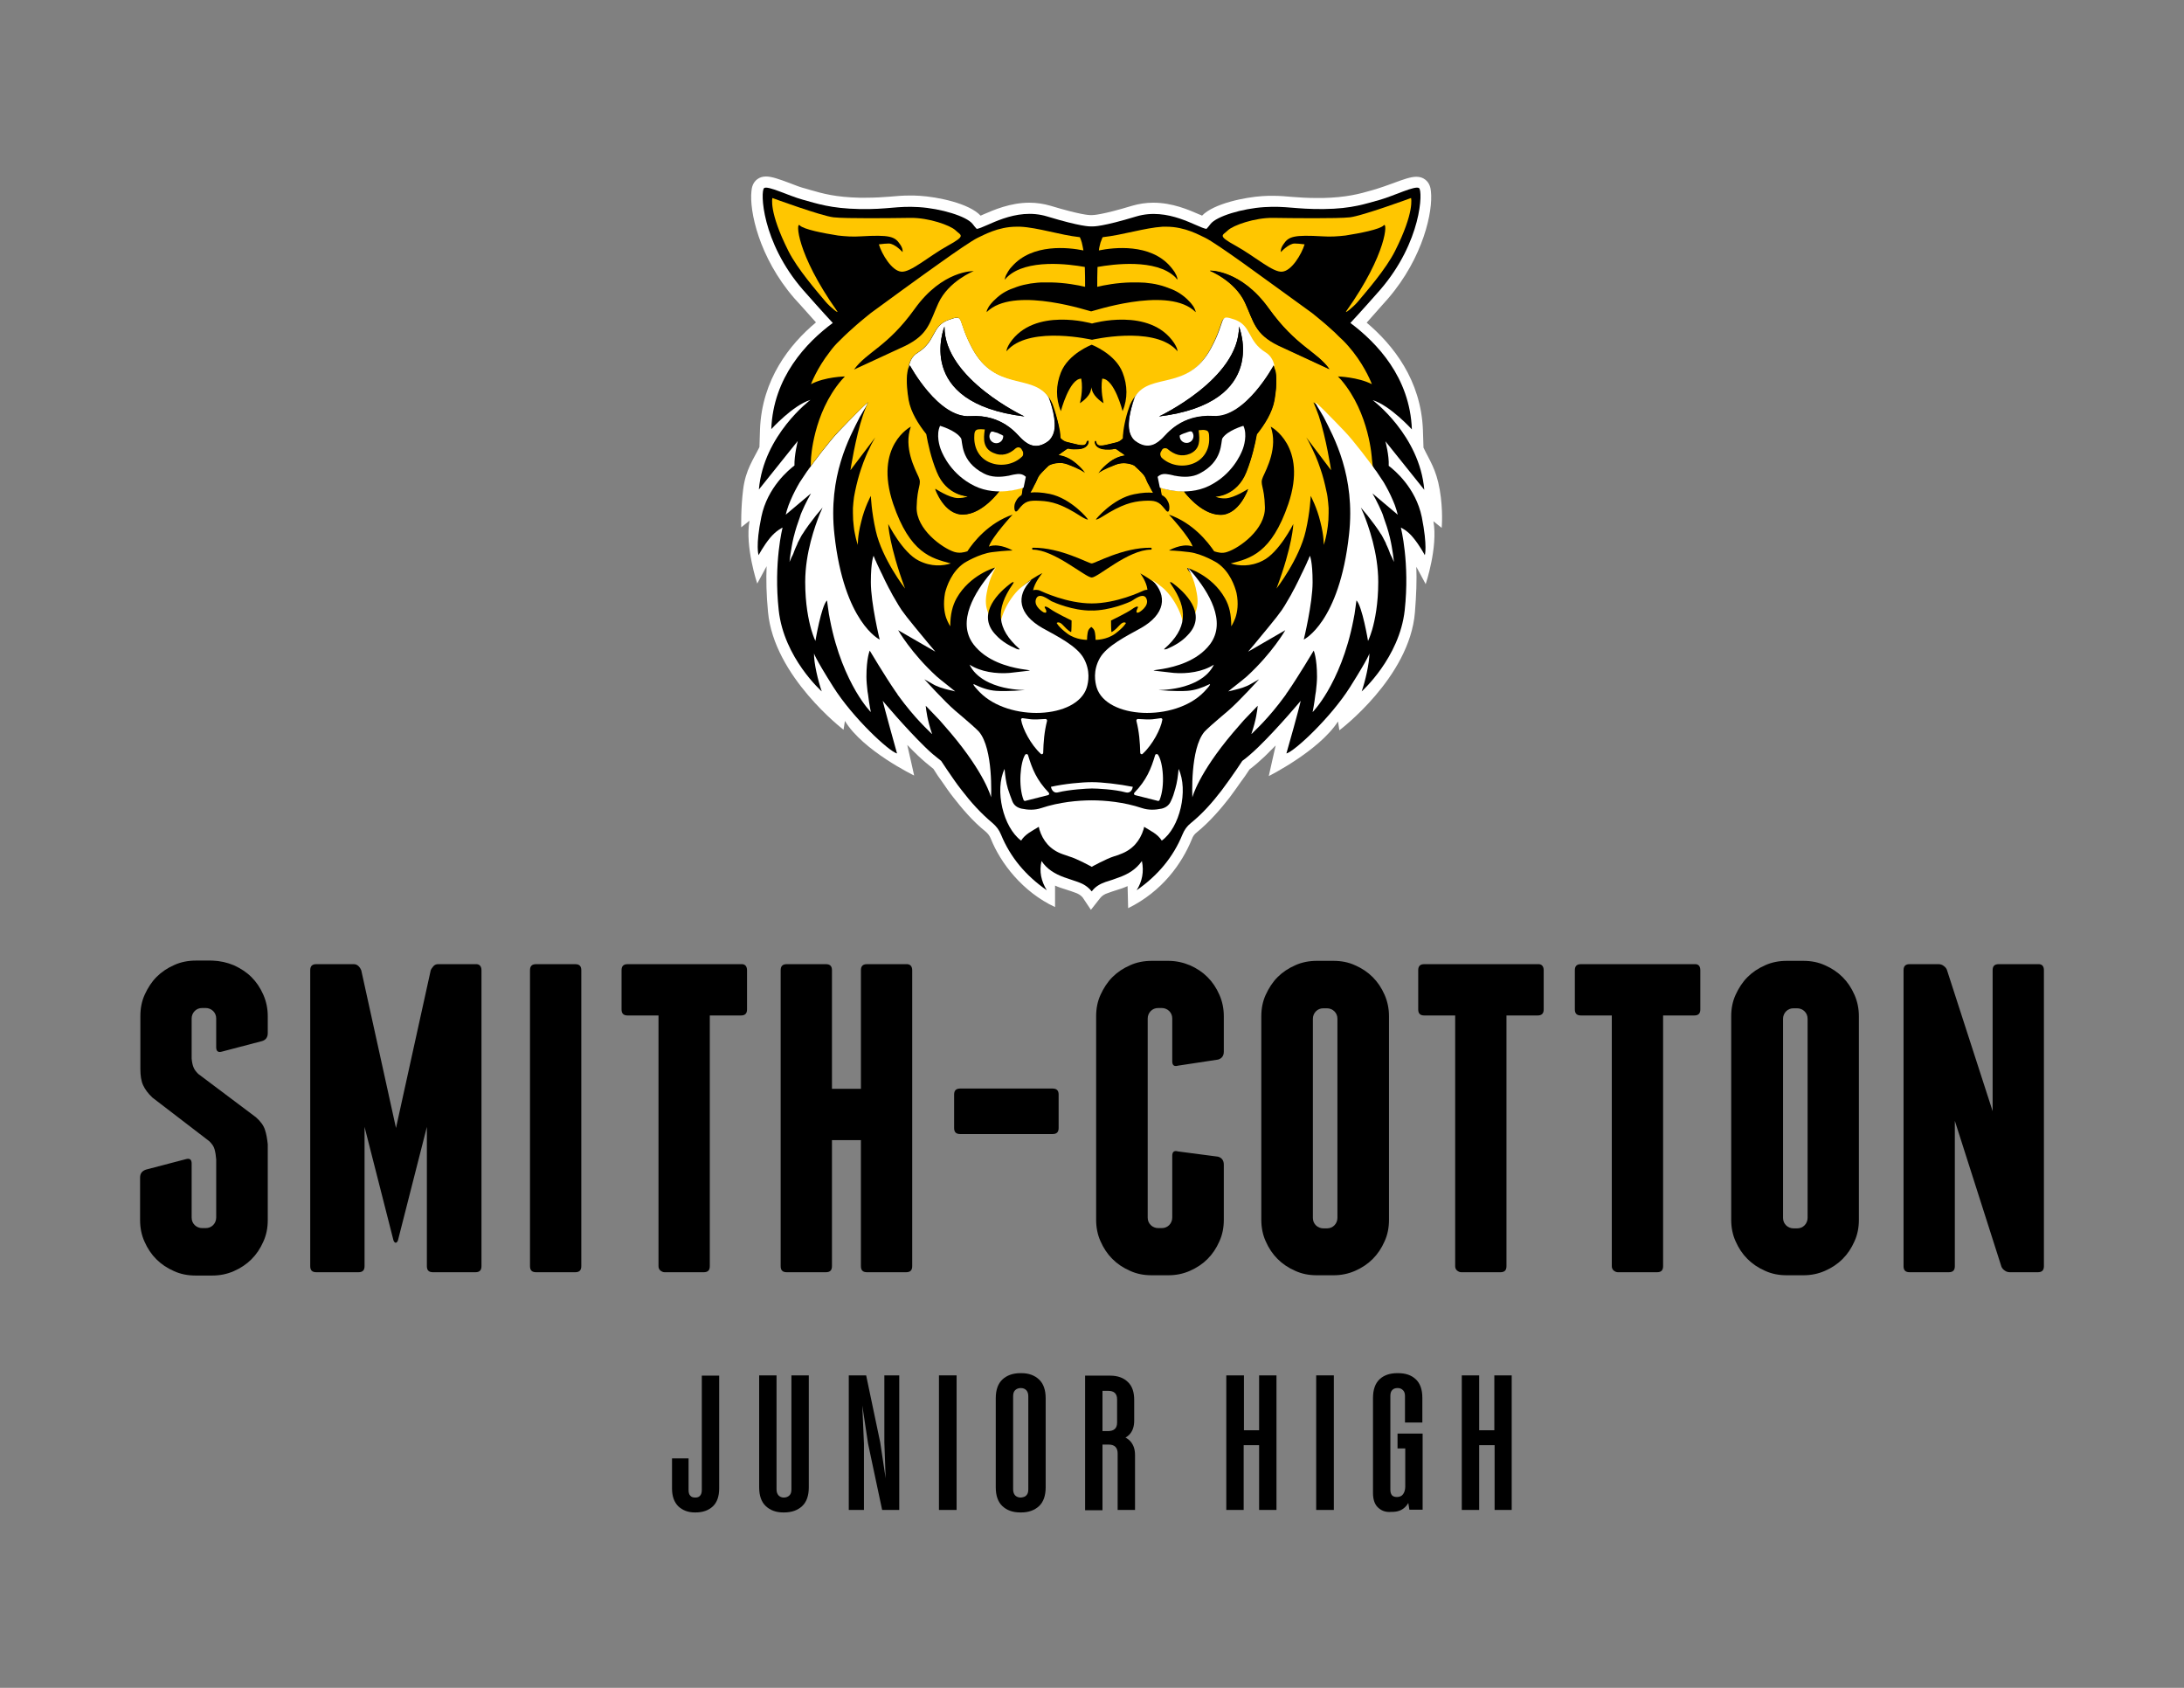
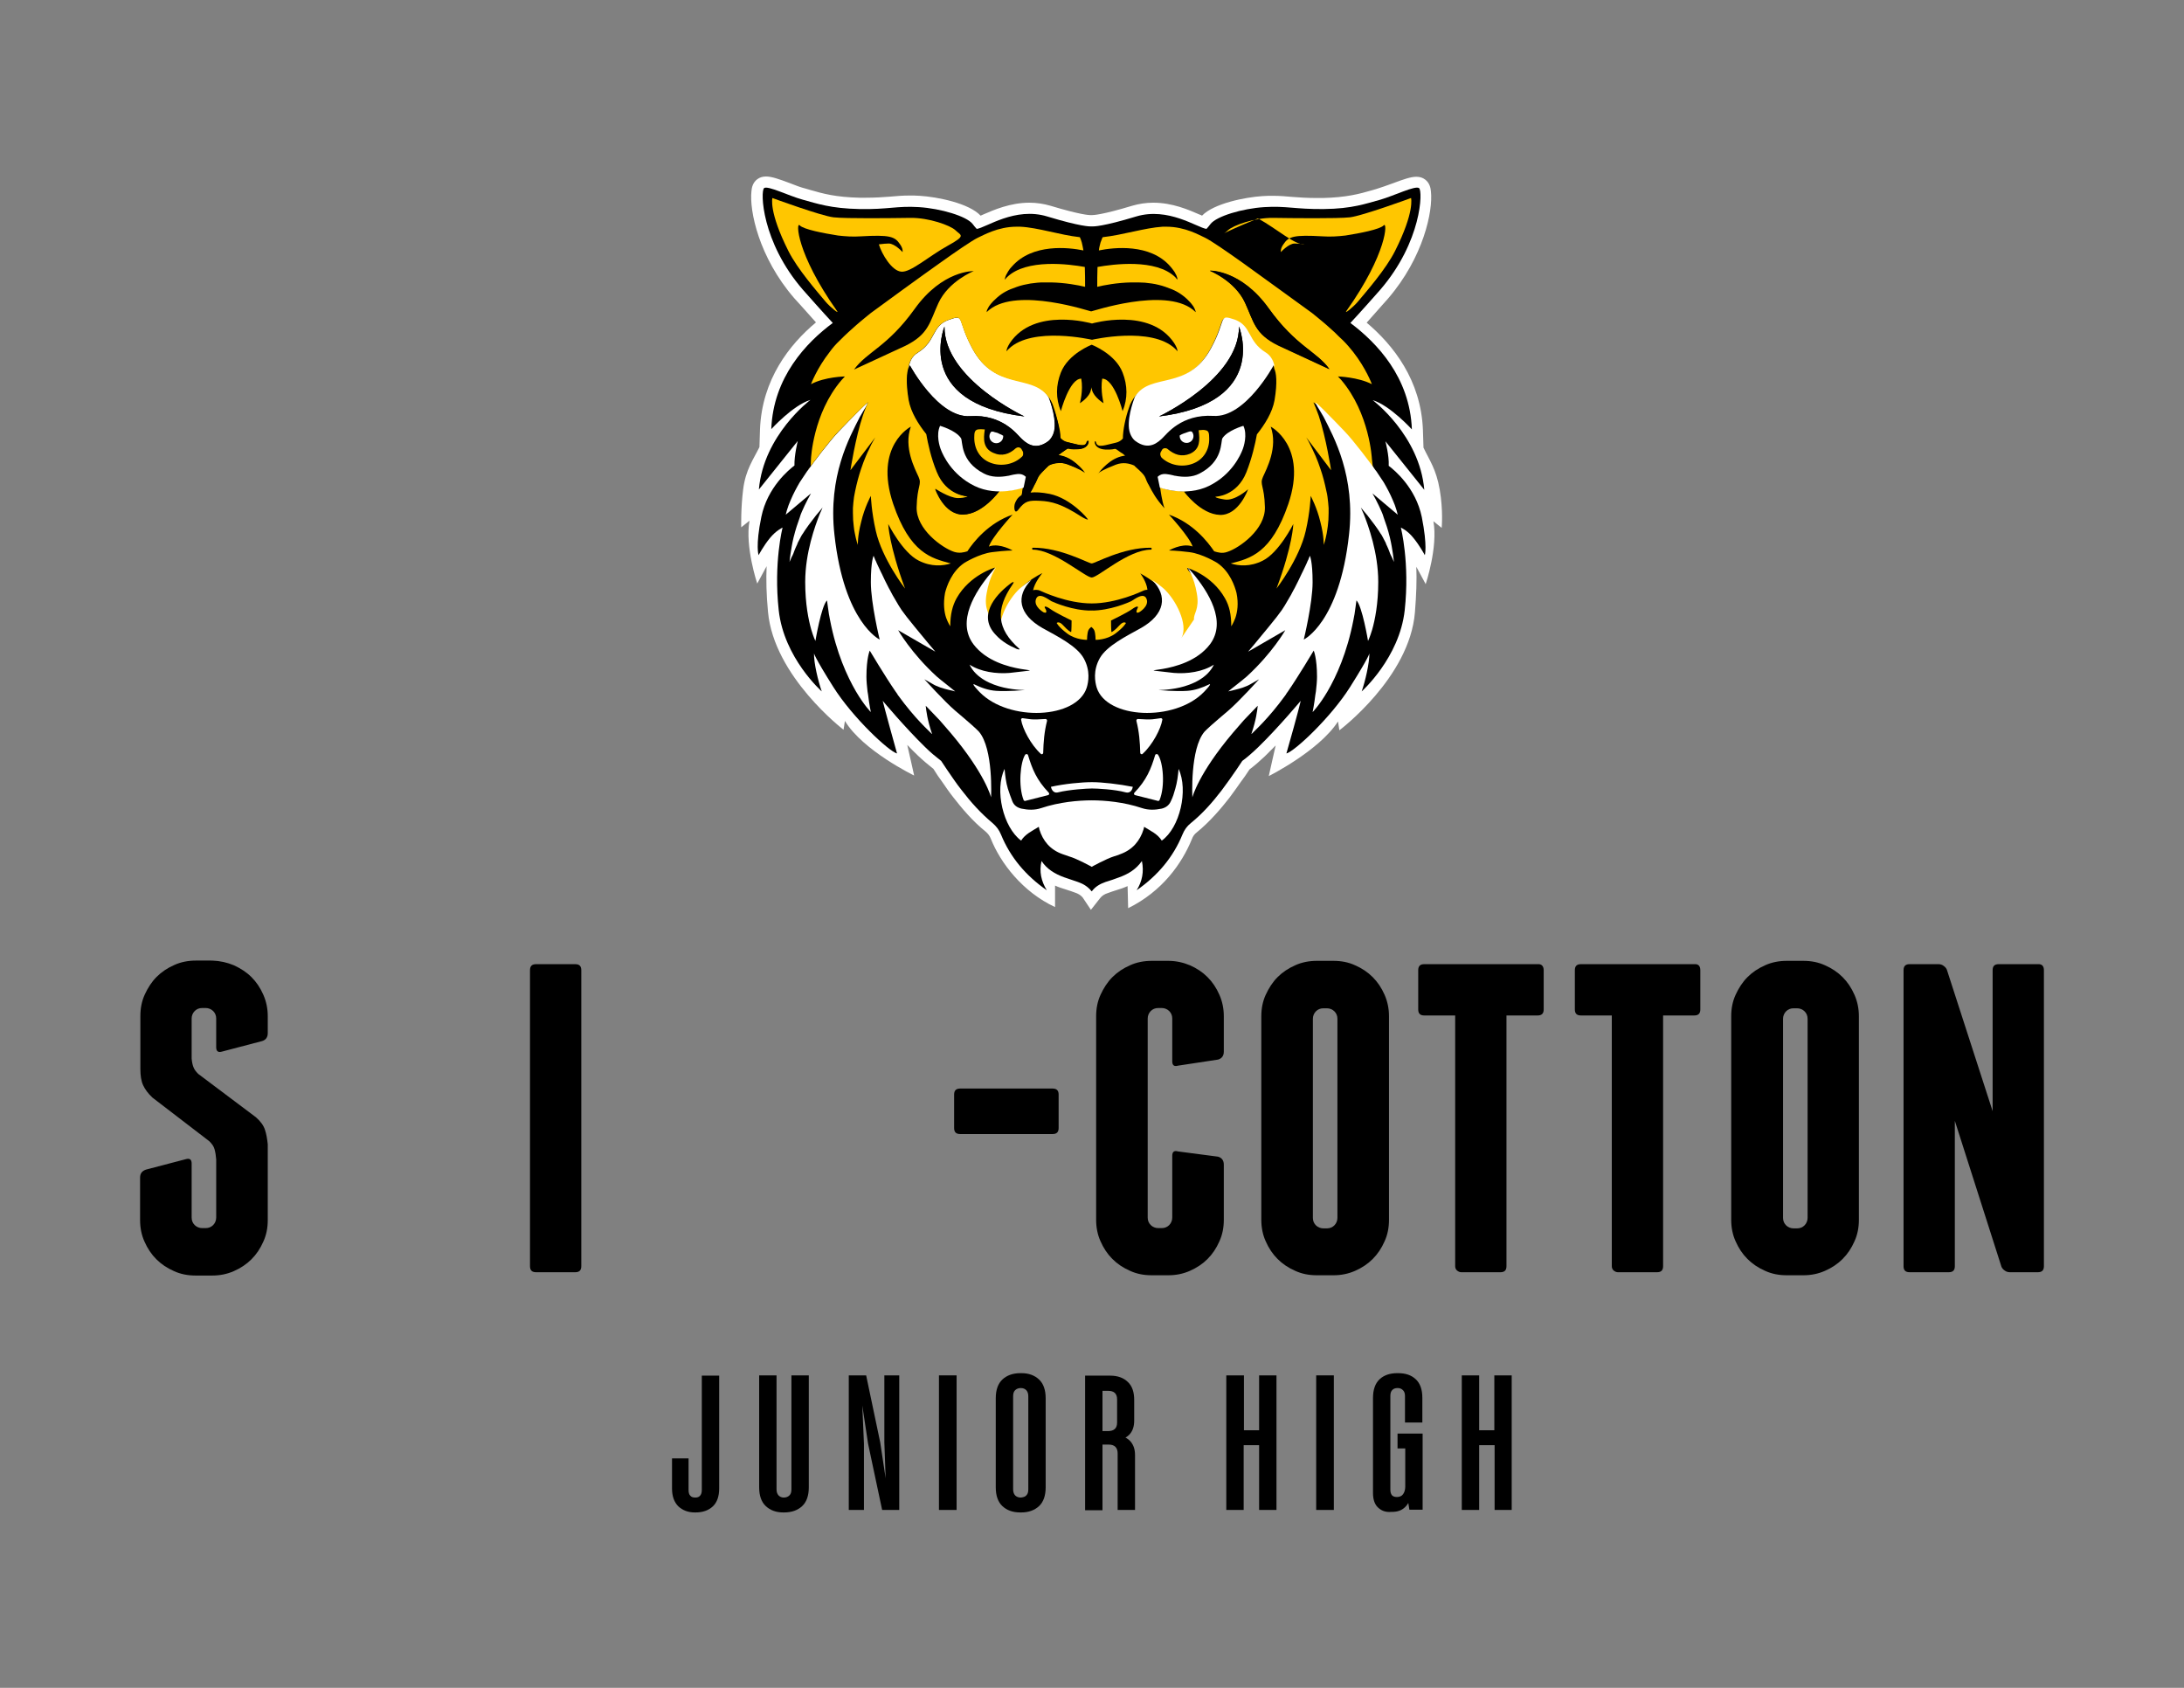
<svg xmlns="http://www.w3.org/2000/svg" version="1.1" id="Layer_1" x="0px" y="0px" viewBox="0 0 792 612" style="enable-background:new 0 0 792 612;" xml:space="preserve">
  <rect x="0" y="0" width="792" height="612" fill="#808080" stroke="none" />
  <style type="text/css">
	.st0{fill:#FFFFFF;}
	.st1{fill:#FFC600;}
</style>
  <g>
    <g>
      <path class="st0" d="M392.6,325.4c-0.7-0.8-1.6-1.4-2.9-1.8l-1.4-0.5c-1.2-0.4-2.5-0.8-3.7-1.2c-0.7-0.2-1.3-0.5-2-0.8l0,7.8    c-11.8-5.5-19.8-16-23.3-24.8c-0.4-1-1-1.8-1.8-2.5c-5-4-8.9-8.8-11.8-12.5c-1.5-1.9-2.8-3.8-4.1-5.7c-0.5-0.7-1-1.4-1.5-2.1    l-1.6-2.5c-1.9-1.5-3.8-3.1-5.6-4.8c-1.3-1.2-2.6-2.6-3.9-3.9c0.2,0.7,2.5,11.1,2.5,11.1s-18.6-9-25.1-19.8l-0.5,3.2    c0,0-25.3-19.3-27.4-42.8c-0.6-6.2-0.7-11.8-0.5-16.5l-3.4,6.3c0,0-4.5-13.4-2.8-22.8l-3,2.4c0,0-0.2-6.7,0.7-13.8    c0.9-7.1,3.7-10.8,5.9-15.3l0.2-6.4c0.7-18.1,10.7-30.8,20.3-38.8c-3.3-3.7-7.4-8.3-7.9-8.8c-12.8-14.8-16.3-31.7-15.5-38.8    c0.1-1.3,0.5-3.1,2.1-4.3c0.9-0.7,2-1,3.2-1c2,0,4.6,0.9,8.6,2.4c2,0.8,4.1,1.6,5.8,2l1.7,0.5c4.5,1.3,9.1,2.6,17.9,2.8    c0.6,0,1.8,0,1.8,0c3.9,0,6.6-0.2,9.2-0.4c2.3-0.2,4.4-0.4,7-0.4c1.1,0,2.4,0,3.7,0.1c6.5,0.4,17.9,2.7,22.1,7.2    c0.3-0.1,0.6-0.3,0.9-0.4c3.9-1.7,9.9-4.3,16.8-4.3c2.6,0,5.2,0.4,7.6,1.1c10.9,3.3,14.1,3.4,14.5,3.4c0,0,0.6,0,0.6,0    c0.5,0,3.7-0.1,14.6-3.4c2.4-0.7,5-1.1,7.6-1.1c7,0,12.9,2.6,16.8,4.3c0.3,0.1,0.6,0.2,0.9,0.4c4.2-4.4,15.6-6.7,22-7.1    c1.4-0.1,2.6-0.1,3.7-0.1c2.6,0,4.7,0.2,7,0.4c2.6,0.2,5.3,0.4,9.2,0.4c0.6,0,1.2,0,1.8,0c8.7-0.2,13.4-1.5,17.9-2.8l1.7-0.5    c1.7-0.5,3.8-1.3,5.8-2c4-1.5,6.6-2.4,8.6-2.4c1.2,0,2.3,0.3,3.2,1c1.6,1.2,2,3,2.1,4.3c0.8,7.1-2.7,23.9-15.5,38.8    c-0.4,0.5-4.5,5-7.8,8.8c9.6,8.1,19.7,20.8,20.4,38.9l0.2,6.4c2.1,4.5,4.6,7.7,5.9,15.3s0.7,13.8,0.7,13.8l-3-2.4    c1.7,9.4-2.8,22.8-2.8,22.8l-3.4-6.3c0.2,4.7,0,10.3-0.5,16.5c-1.9,23.7-27.4,42.8-27.4,42.8l-0.5-3.2    c-6.9,10.7-25.1,19.8-25.1,19.8s2.3-10.4,2.5-11.1c-1.3,1.3-2.6,2.6-3.9,3.9c-1.8,1.7-3.6,3.3-5.6,4.8l-1.6,2.4    c-0.6,0.8-1.1,1.5-1.6,2.2c-1.3,1.9-2.7,3.8-4.1,5.7c-2.9,3.7-6.8,8.4-11.8,12.5c-0.9,0.7-1.4,1.4-1.8,2.5    c-3.6,8.8-10.7,18.9-23.1,25l-0.2-8c-0.6,0.3-1.3,0.5-2,0.8c-1.2,0.4-2.5,0.8-3.7,1.2l-1.4,0.5c-1.3,0.4-2.2,1-2.9,1.9l-3.3,4.2    L392.6,325.4z" />
      <g>
        <g>
          <path d="M515.6,187.5c-2.2-10.7-10-17.1-12-18.6c0.2-3.7-1.2-8.9-1.2-8.9l14.1,17.6c-1.7-19.8-18.7-32.5-18.7-32.5      c6.3,1.9,14.2,10.6,14.2,10.6c-0.7-18.9-12.7-31.4-22.3-38.6c3.2-3.4,10.2-11.3,10.8-12c15.1-17.5,15.5-35.9,14.1-36.9      c-1.4-1-8.9,2.7-14,4.2c-5.2,1.4-10.2,3.3-20.6,3.4s-13.5-1.2-21.5-0.7c-8,0.5-17.3,3.3-19.5,6.1c-0.6,0.8-1.1,1.4-1.5,1.8      c-3.4-0.5-13.9-8-25.5-4.5c-12.2,3.7-15.4,3.6-15.8,3.6c0,0-0.1,0-0.2,0v0c0,0,0,0-0.1,0c0,0,0,0-0.1,0v0c-0.1,0-0.2,0-0.2,0      c-0.4,0-3.6,0.1-15.8-3.6c-11.7-3.6-22.3,4.1-25.6,4.5c-0.4-0.4-0.9-1-1.5-1.8c-2.2-2.8-11.5-5.6-19.5-6.1      c-8-0.5-11.1,0.9-21.5,0.7s-15.5-2-20.6-3.4s-12.7-5.2-14-4.2c-1.4,1-1,19.5,14.1,36.9c0.6,0.7,7.7,8.7,10.8,12      c-9.6,7.1-21.6,19.7-22.3,38.5c0,0,7.9-8.7,14.2-10.6c0,0-17,12.7-18.7,32.5l14.1-17.6c0,0-1.3,5.2-1.2,8.9      c-2,1.5-9.8,7.9-12,18.6c-2.2,10.6-1,13.9-1,13.9s1.8-3.4,4.1-6.2c2.3-2.8,4.6-3.8,4.6-3.8s-3.3,12.7-1.4,30      c1.9,17.3,15.6,29.4,15.6,29.4c-1.3-3.7-2.9-10.3-2.8-13.8c0,0,0,1.1,7,12.2c7,11.1,20.2,23.4,23.1,24.1      c-4.3-15.4-5.2-19.1-5.2-19.1s8,9.6,15.4,16.8c2,2,4,3.6,5.8,5l2,3c1.8,2.6,3.5,5.2,5.5,7.7c3.3,4.3,6.9,8.3,11.1,11.8      c1.4,1.2,2.4,2.5,3.1,4.2c3.4,8.3,9,14.9,16.6,20.2c-2-3.3-2.8-6.7-1.9-10.6c2,3,4.9,4.7,8.2,5.9c1.7,0.6,3.3,1.1,5,1.7      c2,0.7,3.6,1.7,4.9,3.3l0.1,0.1l0.1-0.1c1.2-1.6,2.9-2.6,4.9-3.3c1.7-0.5,3.4-1.1,5-1.7c3.3-1.2,6.1-2.9,8.2-5.9      c0.8,3.9,0.1,7.4-1.9,10.6c7.6-5.3,13.2-11.9,16.6-20.2c0.7-1.7,1.6-3,3.1-4.2c4.3-3.5,7.8-7.5,11.1-11.8      c1.9-2.5,3.7-5.1,5.5-7.7l2-3c1.8-1.3,3.7-3,5.8-5c7.4-7.2,15.4-16.8,15.4-16.8s-0.8,3.7-5.2,19.1c2.9-0.7,16.1-13,23.1-24.1      c7-11.1,7-12.2,7-12.2c0,3.6-1.5,10.1-2.8,13.8c0,0,13.7-12.2,15.6-29.4c1.9-17.3-1.4-30-1.4-30s2.4,1,4.6,3.8      c2.3,2.8,4.1,6.2,4.1,6.2S517.7,198.1,515.6,187.5z" />
          <path class="st0" d="M355,265.3c-0.8-0.9-4.1-3.8-5.3-4.8c-2.8-2.4-3.9-3.2-6.7-6c-1.4-1.4-2.6-2.7-3.7-3.8      c-2.4-2.6-4.1-4.4-4.1-4.4s0,0,3,1.7c1.6,1,4,1.7,5.7,2.1l2.5,0.6c-0.9-0.8-5-3.9-6.7-5.4c-9.3-8.5-14-16.8-14-16.8l13.5,7.8      c0,0-3.6-4.2-7.4-8.9c-1-1.2-1.9-2.4-2.9-3.6c-0.3-0.4-0.6-0.8-0.9-1.2c-1.4-1.7-2.8-4.2-4.3-6.8c-0.3-0.6-0.6-1.2-0.9-1.7      c-0.2-0.3-0.3-0.6-0.5-0.9c-0.9-1.8-1.8-3.5-2.5-5.1c-0.1-0.3-0.3-0.5-0.4-0.8c-0.4-0.8-0.7-1.5-1-2.1c-0.3-0.7-0.6-1.2-0.8-1.8      c-0.2-0.3-0.3-0.6-0.4-0.9c-0.3-0.6-0.4-1-0.4-1s-1,1.9-1,9.6s3.2,20.8,3.2,20.8s-12.9-6.1-16.4-38c-2.4-21.3,5.5-35.4,9.2-42.7      c1-1.7,1.8-3.1,2.4-4c0,0,0,0,0-0.1c0.2-0.3,0.3-0.6,0.5-0.9c1-1.7-6.4,5.9-10.4,10.1c-3.5,3.6-9.6,11.8-11.1,13.9c0,0,0,0,0,0      c-0.1,0.1-0.1,0.2-0.2,0.3c-0.1,0.1-0.2,0.2-0.2,0.2l-2.8,4.2c-1.1,1.9-2.3,4.1-3.3,6.5c-0.2,0.6-0.5,1.1-0.7,1.7      c-0.2,0.6-0.4,1.1-0.5,1.5c-0.1,0.4-0.3,0.8-0.3,1c-0.1,0.4-0.2,0.7-0.2,0.8c0,0.1,0,0.2,0,0.2c0,0.1,0.2-0.2,0.2-0.2l8.9-7.5      c-0.4,0.7-0.8,1.4-1.2,2.2c-0.4,0.7-0.7,1.5-1.1,2.2c-0.3,0.7-0.7,1.5-1,2.2c-0.3,0.7-0.6,1.4-0.8,2.2c-0.4,1.1-0.7,2.1-1.1,3.2      c-0.2,0.7-0.4,1.4-0.6,2c-0.2,0.7-0.3,1.3-0.5,1.9c-0.1,0.6-0.3,1.2-0.4,1.8c-0.1,0.6-0.2,1.1-0.3,1.6c-0.6,3.4-0.8,5.6-0.8,5.6      s0,0,0,0c0,0,0,0,0,0c0-0.1,0.1-0.2,0.3-0.7c0.1-0.2,0.2-0.4,0.3-0.7c0.1-0.3,0.3-0.6,0.5-1c0.2-0.4,0.4-0.9,0.6-1.5      c0.2-0.6,0.5-1.2,0.8-1.9c0.2-0.4,0.4-0.8,0.5-1.2c0.4-0.8,0.8-1.5,1.2-2.3c0.2-0.4,0.4-0.7,0.7-1.1c0.4-0.7,0.9-1.4,1.4-2.1      c0.5-0.7,0.9-1.3,1.4-1.9c0.7-0.9,1.3-1.7,1.9-2.5c1-1.2,1.9-2.2,2.4-2.9c0,0,0,0.1-0.1,0.2c-0.1,0.3-0.4,1.1-0.9,2.1      c-1.7,4.3-5.3,14.1-5.3,24.7c0,8,1.2,13.8,2.2,17.3c0.8,2.7,1.5,4.1,1.5,4.1s2.1-12.6,4.2-14.7c0.2,1.7,0.5,3.4,0.7,5      c0,0.2,0.1,0.3,0.1,0.5c0.1,0.5,0.2,1.1,0.3,1.6c2.3,11.9,6.2,20.4,9.4,25.9c3,5.1,5.4,7.5,5.4,7.5s-0.6-2.9-1-6.3      c-0.1-0.4-0.1-0.8-0.2-1.2c-0.2-1.8-0.4-3.7-0.4-5.3c0-6.8,1.2-9.5,1.2-9.5s5.6,9.4,9.4,14.9c0.3,0.4,0.6,0.8,0.8,1.2      c6.4,8.8,11.2,12.9,12.3,14.1l0.1,0c-1.7-5-2.1-8.3-2.3-10.2c0,0.1,0-0.1,0,0c0.1,0.1,0.3,0.3,0.4,0.4c1.7,1.7,3.2,3.4,4.7,4.9      c1.4,1.6,2.7,3.1,3.9,4.5c12.6,14.9,14.7,23.4,14.7,23.4S360.3,271.5,355,265.3z" />
          <path class="st0" d="M344,116c-6.2,2.2-4.5,7.8-11.2,11.9c-2.2,1.3-3,3.5-3.3,5.6c0.2-0.7,0.4-1,0.4-1s10.3,19.2,21.9,18.4      c11.6-0.8,17,6.6,18.4,8c1.5,1.4,4.9,4.9,10,1c0.2-0.2,1.9-1.7,2.2-4.5c0.5-5-2.2-11.5-2.2-11.5c-5.6-8.9-19.1-2-27.5-17.4      C346.8,115.6,350.2,113.8,344,116z M371.5,151c-40.3-4.9-29-32.6-29-32.6C342.4,137.4,371.5,151,371.5,151z" />
          <path d="M340.3,109.7c3.7-8,12.8-11.6,12.8-11.6s-11.3-0.4-21.4,13.7c-9.9,13.8-17.3,15.5-22,22l18.6-8.7      C336.8,121,337.1,116.7,340.3,109.7z" />
          <path class="st1" d="M497.8,169l-0.3-2.6c0,0-0.8-16.5-11.1-28.6c-0.4-0.4-0.8-0.9-1.2-1.3c0,0,7.2,0.2,12.3,2.8      c0,0-2.1-5.7-6.8-11.7c-1.1-1.4-2.3-2.8-3.6-4.1c-1.1-1-2.1-2-3.1-3c-1-0.9-2-1.8-2.9-2.6c-0.5-0.4-0.9-0.8-1.4-1.2      c-1.4-1.2-2.7-2.2-3.9-3.2c0,0,0,0,0,0c-3.2-2.3-19.4-14.1-25-18.1c-5.6-4-11.7-8.2-13.8-9.2c-2-0.9-7.2-4-14-4      c-0.5,0-0.9,0-1.4,0c-6.4,0.4-14.4,3-21.7,3.8c0,0,0,0.1-0.1,0.1c-0.2,0.5-0.4,1.1-0.7,1.8c-0.2,0.8-0.5,1.8-0.6,2.9      c5.4-1.1,18.6-2.6,25.9,5.8c0.5,0.6,1,1.2,1.4,1.8c0.2,0.3,0.4,0.6,0.5,0.9c0.2,0.3,0.3,0.5,0.4,0.8c0.2,0.5,0.3,0.9,0.3,1.3      c-0.1-0.1-0.1-0.1-0.2-0.2c-0.2-0.2-0.4-0.4-0.6-0.7c-7-6.8-22.6-4.7-28.2-3.7c-0.1,2.5-0.1,5-0.1,7.2c2.5-0.6,7.1-1.5,12.4-1.6      c0.4,0,0.8,0,1.2,0c0.4,0,0.8,0,1.2,0c0.8,0,1.7,0.1,2.5,0.1c0.8,0.1,1.7,0.2,2.5,0.3c0.8,0.1,1.7,0.3,2.5,0.5      c0.8,0.2,1.6,0.4,2.4,0.7c0.8,0.3,1.6,0.6,2.4,0.9c1.2,0.5,2.3,1.1,3.3,1.8c1,0.7,2,1.5,2.9,2.5c0.3,0.3,0.6,0.6,0.9,1      c0.5,0.6,0.9,1.2,1.1,1.7c0.2,0.5,0.4,0.9,0.4,1.3c-0.3-0.3-0.6-0.6-1-0.9c-10.4-8.3-36.7,0.7-36.9,0.6      c-0.2,0.1-26.5-8.9-36.9-0.6c-0.4,0.3-0.7,0.6-1,0.9c0-0.4,0.1-0.8,0.4-1.3c0.2-0.5,0.6-1.1,1.1-1.7c0.3-0.3,0.6-0.7,0.9-1      c0.9-0.9,1.9-1.8,2.9-2.5c1-0.7,2.1-1.3,3.3-1.8c0.8-0.3,1.6-0.6,2.4-0.9c0.8-0.3,1.6-0.5,2.4-0.7c0.8-0.2,1.7-0.3,2.5-0.5      c0.8-0.1,1.7-0.2,2.5-0.3c0.8-0.1,1.7-0.1,2.5-0.1c0.4,0,0.8,0,1.2,0c0.4,0,0.8,0,1.2,0c5.2,0.1,9.9,1,12.4,1.6      c0-2.2,0-4.7-0.1-7.2c-5.5-1-21.2-3.1-28.2,3.7c-0.2,0.2-0.4,0.4-0.6,0.7c-0.1,0.1-0.1,0.1-0.2,0.2c0-0.4,0.1-0.8,0.3-1.3      c0.1-0.2,0.2-0.5,0.4-0.8c0.2-0.3,0.3-0.6,0.5-0.9c0.4-0.7,0.9-1.3,1.4-1.8c7.4-8.4,20.5-6.9,25.9-5.8c-0.2-1.1-0.4-2.1-0.6-2.9      c-0.2-0.8-0.5-1.4-0.7-1.9c-7.3-0.8-15.2-3.5-21.6-3.8c-0.5,0-0.9,0-1.4,0c-6.7,0-12,3.1-14,4c-2.1,1-8.2,5.2-13.8,9.2      c-5.7,4-21.9,15.8-25,18.1c0,0,0,0,0,0c-1.2,1-2.5,2-3.9,3.2c-0.5,0.4-0.9,0.8-1.4,1.2c-0.9,0.8-1.9,1.7-2.9,2.6      c-1,0.9-2,1.9-3.1,3c-1.4,1.3-2.6,2.7-3.6,4.1c-4.7,6-6.8,11.7-6.8,11.7c5.1-2.7,12.3-2.8,12.3-2.8c-0.4,0.4-0.8,0.9-1.2,1.3      c-10.4,12.1-11.1,28.6-11.1,28.6L294,169c-0.3,0.3-0.5,0.7-0.9,1.1c0,0,0,0.1,0,0.1c1.6-2.1,7.6-10.3,11.1-13.9      c4.1-4.2,11.5-11.8,10.4-10.1c-0.2,0.3-0.4,0.6-0.5,0.9c0.6-0.9,0.9-1.4,0.9-1.4c0,0,0,0,0,0l0,0c0,0,0,0,0,0      c-0.7,1.2-1.4,2.9-2.1,5c-2.7,8-4.5,19.8-4.5,19.8l9-11.9c0,0-0.3,0.5-0.8,1.4c-0.4,0.7-0.9,1.6-1.4,2.8      c-0.4,0.8-0.8,1.6-1.2,2.6c-0.6,1.4-1.2,3-1.8,4.8c-0.8,2.4-1.5,5-2.1,7.9c-0.1,0.7-0.3,1.4-0.4,2.1c-0.2,1.4-0.3,2.7-0.4,4      c0,0.6,0,1.2,0,1.8c0,1.8,0.1,3.4,0.3,4.8c0.1,0.9,0.2,1.8,0.4,2.6c0.5,2.7,1.1,4.2,1.1,4.2s-0.2-3,1.2-8.4      c1.2-5.2,3.5-9.4,3.5-9.4s0.2,5.7,1.8,12.7c2.3,10.2,10.6,20.9,10.6,20.9c-5.8-15.7-6.1-23.4-6.1-23.4s5.2,10.4,11.1,13.3      c4.6,2.3,8.7,1.9,11.6,1c0,0,0,0,0,0c-7.1-1.9-14.8-3.7-20.9-21.6c-7.1-21.1,6.4-28,6.4-28c-2.7,7.5,1.5,15.3,2.8,18.2      c1.3,2.9-0.5,3-0.7,11c-0.2,8,9.3,14.8,13.6,16.2c1.9,0.6,3.5,0.2,4.8-0.2c2.2-3.4,7.7-10.3,16.4-13.3c0,0-7.5,8.1-8.6,11.6      c0.2-0.1,0.3-0.1,0.5-0.2c3.7-1,8.1,1.6,8.1,1.6s-2.6,0-7.4,0.6c-4.8,0.6-10.1,3.9-10.1,3.9c-4.6,3.1-6.4,8.5-7,10.9      c-0.7,3.9-0.3,6.9,0.4,9c0.7,1.9,1.5,3.1,1.5,3.1c0-4.3,0.8-7.5,2.3-10.2c4.8-8.5,13.9-11.1,13.9-11.1s-0.3,0.6-0.8,1.1      c0,0-3.2,5.4-3.7,14.7c-0.1,8.8,6.9,10.4,6.6,9.9c-0.5-1,1.9-9.4,3.9-11.6c0.2-6.9,11.2-12.1,11.2-12.1s-8.5,9.9,1,11.5      c6.1,1,27.4,2.1,33.2,0c8-2.8,1.3-11.4,1.3-11.4s9.2,5,10.6,9.3c2,2.2,4.7,13.3,4.2,14.3c-0.4,0.5,8.1-2.3,8-11.1      c-1.2-9.3-5.2-13.4-5.2-13.4c-0.5-0.5-0.6-1.1-0.6-1.1s8.9,2.5,13.7,11c1.6,2.8,2.3,5.9,2.3,10.2c0,0,0.8-1.2,1.5-3.1      c0.7-2.1,1.2-5.1,0.4-9c-0.6-2.4-2.4-7.8-7-10.9c0,0-5.3-3.3-10.1-3.9c-4.8-0.6-7.4-0.6-7.4-0.6s4.4-2.6,8.1-1.6      c0.2,0,0.3,0.1,0.5,0.2c-1.1-3.5-8.6-11.6-8.6-11.6c8.7,3,14.1,9.9,16.4,13.3c1.3,0.4,2.9,0.9,4.8,0.2      c4.3-1.4,13.8-8.1,13.6-16.2c-0.2-8-2-8.1-0.7-11c1.3-2.9,5.5-10.7,2.8-18.2c0,0,13.5,7,6.4,28c-6.1,17.9-13.8,19.8-20.9,21.6      c0,0,0,0,0,0c2.9,0.9,7,1.3,11.6-1c5.9-2.9,11.1-13.3,11.1-13.3s-0.2,7.7-6.1,23.4c0,0,8.3-10.7,10.6-20.9      c1.6-6.9,1.8-12.7,1.8-12.7s2.3,4.3,3.5,9.4c1.4,5.4,1.2,8.4,1.2,8.4s0.6-1.5,1.1-4.2c0.1-0.8,0.3-1.6,0.4-2.6      c0.2-1.4,0.3-3,0.3-4.8c0-0.6,0-1.2,0-1.8c-0.1-1.3-0.2-2.6-0.4-4c-0.1-0.7-0.2-1.4-0.4-2.1c-0.6-2.9-1.3-5.6-2.1-7.9      c-0.6-1.8-1.2-3.4-1.8-4.8c-0.4-0.9-0.8-1.8-1.2-2.6c-0.6-1.2-1-2.1-1.4-2.8c-0.5-0.9-0.8-1.4-0.8-1.4l9,11.9      c0,0-1.8-11.8-4.5-19.8c-0.7-2-1.4-3.8-2.1-5c0,0,0,0,0,0l0,0c0,0,0,0,0,0c0,0,0.3,0.5,0.9,1.4c-0.2-0.3-0.3-0.6-0.5-0.9      c-1-1.7,6.4,5.9,10.4,10.1c3.5,3.6,9.6,11.8,11.1,13.9c0,0,0-0.1,0-0.1C498.3,169.7,498,169.3,497.8,169z M309.7,134      c4.7-6.5,12.1-8.2,22-22c10.1-14.1,21.4-13.7,21.4-13.7s-9.1,3.6-12.8,11.6c-3.2,7-3.5,11.3-12,15.5L309.7,134z M390.9,162.9      c-5,0.3-2.4-1.2-5.7,1.1c-0.5,0.4-1,0.8-1.5,1.1c0.2,0,0.4,0.1,0.6,0.1c4.8,0.8,8.4,5.3,9.1,6.3c0.1,0.2,0.2,0.2,0.2,0.2      s-0.1-0.1-0.2-0.2c-0.4-0.4-1.7-1.4-6.3-3.1c-2.5-1-4.8-0.6-6.7,0.3c-0.2,0.2-0.3,0.3-0.5,0.5c-4.2,3.7-3.1,3.3-4.5,6.1      c-0.1,0.2-0.2,0.4-0.3,0.5c-1.3,2.5-2.6,5-5.7,8.4c0,0,0.5-1.1,1.1-4.4c0.2-0.9,0.3-1.9,0.5-3.2c0,0-1,0.4-2.6,0.8      c-1.8,0.4-4.2,0.8-7,0.6c0.6,0.2,0.9,0.2,0.9,0.2s-6,8.3-13,8.4c-7,0.2-10.2-9.3-10.2-9.3s4.9,4.4,8.6,3.7c3.8-0.7,3.2-1,3.2-1      s-7.7-0.2-11.2-8.9c-2.1-5.1-3.2-10.3-3.8-13.7c-2.8-3.5-5.6-7.9-6.4-12.4c-1.1-6.7-0.6-10-0.1-11.5c0.3-2.1,1.2-4.3,3.3-5.6      c6.7-4.1,5-9.6,11.2-11.9c6.2-2.2,2.8-0.5,8.7,10.4c8.4,15.5,21.2,9,27.5,17.4c0.6,0.7,1.6,2.4,2,3.9c1.2,3.3,2.2,8,2.2,11.1      c0.7,0.7,1.5,1.3,2.5,1.5c3.7,0.8,6.7,2.1,7.2,0C394.7,158.4,395.9,162.7,390.9,162.9z M462.2,145.1c-0.8,4.5-3.6,8.9-6.4,12.4      c-0.6,3.4-1.8,8.6-3.8,13.7c-3.5,8.8-11.2,8.9-11.2,8.9s-0.5,0.4,3.2,1c3.8,0.7,8.6-3.7,8.6-3.7s-3.3,9.5-10.2,9.3      c-7-0.2-13-8.4-13-8.4s0.3-0.1,0.9-0.2c-2.8,0.1-5.3-0.2-7-0.6c-1.6-0.4-2.6-0.8-2.6-0.8c0.2,1.2,0.3,2.3,0.5,3.2      c0.6,3.3,1.1,4.4,1.1,4.4c-3.1-3.4-4.4-5.9-5.7-8.4c-0.1-0.2-0.2-0.4-0.3-0.5c-1.4-2.7-0.3-2.4-4.5-6.1      c-0.2-0.2-0.3-0.3-0.5-0.5c-1.8-0.8-4.1-1.3-6.7-0.3c-4.6,1.8-5.9,2.7-6.3,3.1c-0.1,0.1-0.2,0.2-0.2,0.2s0-0.1,0.2-0.2      c0.8-1,4.3-5.5,9.1-6.3c0.2,0,0.4-0.1,0.6-0.1c-0.5-0.4-0.9-0.8-1.5-1.1c-3.3-2.3-0.7-0.9-5.7-1.1c-5-0.3-3.8-4.5-3.3-2.5      c0.5,2.1,3.5,0.8,7.2,0c1-0.2,1.9-0.8,2.5-1.5c0-3.1,1-7.8,2.2-11.1c0.4-1.5,1.4-3.1,2-3.9c6.3-8.5,19.1-2,27.5-17.4      c5.9-10.8,2.5-12.6,8.7-10.4c6.2,2.2,4.5,7.8,11.2,11.9c2.2,1.3,3,3.5,3.3,5.6C462.8,135.1,463.3,138.5,462.2,145.1z       M463.5,125.3c-8.5-4.2-8.8-8.6-12-15.5c-3.7-8-12.8-11.6-12.8-11.6s11.3-0.4,21.4,13.7c9.9,13.8,17.3,15.5,22,22L463.5,125.3z" />
          <path d="M342.5,118.4c0,0-11.3,27.6,29,32.6C371.5,151,342.4,137.4,342.5,118.4z" />
          <g>
            <path d="M380.7,179.1c-3-0.6-5.3-0.7-7-0.5c0.6-1,1.1-1.9,1.5-2.9c0.1-0.2,0.2-0.4,0.3-0.5c1.4-2.7,0.5-2.1,4.5-6.1       c1-1,4.6-1.7,7.2-0.8c4.6,1.8,5.9,2.7,6.3,3.1c-0.8-1-4.3-5.5-9.1-6.3c-0.2,0-0.4-0.1-0.6-0.1c0.5-0.4,0.9-0.8,1.5-1.1       c3.3-2.3,0.7-0.9,5.7-1.1c5-0.3,3.8-4.5,3.3-2.5c-0.5,2.1-3.5,0.8-7.2,0c-1-0.2-1.9-0.8-2.5-1.5c0-3.1-1.5-7.9-2.8-11.2       c-0.8-2.2-1.5-3.7-1.5-3.7s2.7,6.5,2.2,11.5c-0.2,1.5-0.6,2.8-1.5,3.9c-0.2,0.2-0.4,0.5-0.7,0.6c-5.1,3.9-8.5,0.4-10-1       c-1.5-1.4-6.8-8.7-18.4-8c-11.6,0.8-21.9-18.4-21.9-18.4c-0.2,0.7-0.4,1.4-0.5,2c0-0.3,0.1-0.7,0.1-1.1       c-0.5,1.5-1,4.8,0.1,11.5c0.8,4.5,3.6,8.9,6.4,12.4c0.6,3.4,1.8,8.6,3.8,13.7c3.5,8.8,11.2,8.9,11.2,8.9s-1.1,0.7-3.8,0.7       c-3.2-0.1-8.1-3.4-8.1-3.4s3.3,9.5,10.2,9.3c7-0.2,13-8.4,13-8.4s-0.3-0.1-0.9-0.2c-2.5-0.1-5.2-0.7-7.9-2.1       c-5.5-2.8-9-8.2-10.9-11.5c-0.2-0.4-1.5-3.2-2-5.9c-0.3-1.6-0.4-3.1,0.2-4.3c0,0,5.7,1.7,7.5,4.9c0.7,1.3-0.2,7.9,8.3,12.7       c2.6,1.5,5.8,1.5,8.8,0.8l0,0c0,0,0,0,0,0c0,0,0.1,0,0.1,0c0.4-0.1,2.9-0.8,4.2-0.7c0.8,0.1,1.4,0.5,1.8,1       c-0.2,1-0.4,2.2-0.6,3.7c-0.2,1.1-0.3,2.1-0.5,3c-1.7,1-2.1,2.3-2.4,2.9c-0.5,1.1-0.4,4.5,1.2,2.4c2.4-3.2,3.8-3.4,7.9-3.2       c4.1,0.2,7.8,1.1,14.9,5.7c1.3,0.8,2.1,1.1,2.4,1.1C394.8,188.3,388.4,180.7,380.7,179.1z M372.8,163       C372.8,163,372.8,163,372.8,163L372.8,163C372.8,163,372.8,163,372.8,163z" />
            <path class="st1" d="M370.6,165.6c-2.9,2.8-7.5,3.7-11.4,2.2c-3.7-1.4-5.9-4.8-5.9-9.1c0-2,0.2-2.7,1.3-3       c0.6-0.1,1.3-0.1,2.5,0c0,0.1,0,0.1,0,0.2c-0.5,3.3-0.6,6.7,3.1,8.3c3.1,1.4,5.8,0.5,8.2-1.7c0.3-0.2,0.6-0.3,0.9-0.3       c0.4,0,0.8,0.2,1.1,0.6l0.5,0.9c0.1,0.1,0.1,0.2,0.1,0.3C371.1,164.8,371,165.3,370.6,165.6z" />
            <path class="st0" d="M360,156.5c0.2,0,0.5,0.1,0.7,0.2c0.6,0.1,1.2,0.3,1.7,0.6c0.5,0.2,1,0.4,1.4,0.7c0,0.1,0,0.1,0,0.2       c0,1.4-1.1,2.5-2.5,2.5c-1.4,0-2.5-1.1-2.5-2.5c0-0.7,0.3-1.3,0.7-1.7C359.8,156.5,359.9,156.5,360,156.5z" />
          </g>
          <path class="st0" d="M378.3,273c0.1-3.9,0.4-7.7,1.4-11.6c0.1-0.3-0.2-0.7-0.5-0.7c-5.6,0.4-5.7,0-8.4-0.3      c-0.3,0-0.6,0.3-0.5,0.6c0.5,3.2,3.5,9,7.1,12.3C377.7,273.7,378.3,273.4,378.3,273z" />
          <path class="st0" d="M371.2,290.1c0.1,0.2,0.4,0.4,0.6,0.3l8.3-2.1c0.4-0.1,0.5-0.6,0.2-0.9c-4.4-4.6-6-8.6-7.5-13.6      c-0.1-0.4-0.7-0.5-1-0.2C370,276.3,369.2,285,371.2,290.1z" />
          <path class="st0" d="M340.9,154.4c0,0,5.7,1.6,7.6,4.5c0.7,1.2-0.4,8.3,8.3,12.8c2.7,1.4,5.8,1.4,8.9,0.8l0,0c0,0,0,0,0,0      c0,0,0.1,0,0.1,0c0.4-0.1,2.9-0.8,4.2-0.6c0.8,0.1,1.5,0.5,2,1c-0.2,0.9-0.8,3.9-0.8,3.9s-9.4,3.5-17.8-0.6      c-8.4-4.1-11.5-11.4-12.1-12.9C340.7,161.9,339.4,157.6,340.9,154.4z" />
          <path class="st0" d="M436.8,265.3c0.8-0.9,4.1-3.8,5.3-4.8c2.8-2.4,3.9-3.2,6.7-6c1.4-1.4,2.6-2.7,3.7-3.8      c2.4-2.6,4.1-4.4,4.1-4.4s0,0-3,1.7c-1.6,1-4,1.7-5.7,2.1l-2.5,0.6c0.9-0.8,5-3.9,6.7-5.4c9.3-8.5,14-16.8,14-16.8l-13.5,7.8      c0,0,3.6-4.2,7.4-8.9c1-1.2,1.9-2.4,2.9-3.6c0.3-0.4,0.6-0.8,0.9-1.2c1.4-1.7,2.8-4.2,4.3-6.8c0.3-0.6,0.6-1.2,0.9-1.7      c0.2-0.3,0.3-0.6,0.5-0.9c0.9-1.8,1.8-3.5,2.5-5.1c0.1-0.3,0.3-0.5,0.4-0.8c0.4-0.8,0.7-1.5,1-2.1c0.3-0.7,0.6-1.2,0.8-1.8      c0.2-0.3,0.3-0.6,0.4-0.9c0.3-0.6,0.4-1,0.4-1s1,1.9,1,9.6s-3.2,20.8-3.2,20.8s12.9-6.1,16.4-38c2.4-21.3-5.5-35.4-9.2-42.7      c-1-1.7-1.8-3.1-2.4-4c0,0,0,0,0-0.1c-0.2-0.3-0.3-0.6-0.5-0.9c-1-1.7,6.4,5.9,10.4,10.1c3.5,3.6,9.6,11.8,11.1,13.9      c0,0,0,0,0,0c0.1,0.1,0.1,0.2,0.2,0.3c0.1,0.1,0.2,0.2,0.2,0.2l2.8,4.2c1.1,1.9,2.3,4.1,3.3,6.5c0.2,0.6,0.5,1.1,0.7,1.7      c0.2,0.6,0.4,1.1,0.5,1.5c0.1,0.4,0.3,0.8,0.3,1c0.1,0.4,0.2,0.7,0.2,0.8c0,0.1,0,0.2,0,0.2c0,0.1-0.2-0.2-0.2-0.2l-8.9-7.5      c0.4,0.7,0.8,1.4,1.2,2.2c0.4,0.7,0.7,1.5,1.1,2.2c0.3,0.7,0.7,1.5,1,2.2c0.3,0.7,0.6,1.4,0.8,2.2c0.4,1.1,0.7,2.1,1.1,3.2      c0.2,0.7,0.4,1.4,0.6,2c0.2,0.7,0.3,1.3,0.5,1.9c0.1,0.6,0.3,1.2,0.4,1.8c0.1,0.6,0.2,1.1,0.3,1.6c0.6,3.4,0.8,5.6,0.8,5.6      s0,0,0,0c0,0,0,0,0,0c0-0.1-0.1-0.2-0.3-0.7c-0.1-0.2-0.2-0.4-0.3-0.7c-0.1-0.3-0.3-0.6-0.5-1c-0.2-0.4-0.4-0.9-0.6-1.5      c-0.2-0.6-0.5-1.2-0.8-1.9c-0.2-0.4-0.4-0.8-0.5-1.2c-0.4-0.8-0.8-1.5-1.2-2.3c-0.2-0.4-0.4-0.7-0.7-1.1      c-0.4-0.7-0.9-1.4-1.4-2.1c-0.5-0.7-0.9-1.3-1.4-1.9c-0.7-0.9-1.3-1.7-1.9-2.5c-1-1.2-1.9-2.2-2.4-2.9c0,0,0,0.1,0.1,0.2      c0.1,0.3,0.4,1.1,0.9,2.1c1.7,4.3,5.3,14.1,5.3,24.7c0,8-1.2,13.8-2.2,17.3c-0.8,2.7-1.5,4.1-1.5,4.1s-2.1-12.6-4.2-14.7      c-0.2,1.7-0.5,3.4-0.7,5c0,0.2-0.1,0.3-0.1,0.5c-0.1,0.5-0.2,1.1-0.3,1.6c-2.3,11.9-6.2,20.4-9.4,25.9c-3,5.1-5.4,7.5-5.4,7.5      s0.6-2.9,1-6.3c0.1-0.4,0.1-0.8,0.2-1.2c0.2-1.8,0.4-3.7,0.4-5.3c0-6.8-1.2-9.5-1.2-9.5s-5.6,9.4-9.4,14.9      c-0.3,0.4-0.6,0.8-0.8,1.2c-6.4,8.8-11.2,12.9-12.3,14.1l-0.1,0c1.7-5,2.1-8.3,2.3-10.2c0,0.1,0-0.1,0,0      c-0.1,0.1-0.3,0.3-0.4,0.4c-1.7,1.7-3.2,3.4-4.7,4.9c-1.4,1.6-2.7,3.1-3.9,4.5c-12.6,14.9-14.7,23.4-14.7,23.4      S431.5,271.5,436.8,265.3z" />
          <path class="st0" d="M439.1,126.4c-8.4,15.5-21.9,8.5-27.5,17.4c0,0-2.7,6.5-2.2,11.5c0.3,2.8,1.9,4.3,2.2,4.5      c5.1,3.9,8.5,0.4,10-1c1.5-1.4,6.8-8.7,18.4-8c11.6,0.8,21.9-18.4,21.9-18.4s0.2,0.3,0.4,1c-0.3-2.1-1.2-4.3-3.3-5.6      c-6.7-4.1-5-9.6-11.2-11.9C441.6,113.8,445,115.6,439.1,126.4z M449.3,118.4c0,0,11.3,27.6-29,32.6      C420.3,151,449.4,137.4,449.3,118.4z" />
          <path d="M451.5,109.7c-3.7-8-12.8-11.6-12.8-11.6s11.3-0.4,21.4,13.7c9.9,13.8,17.3,15.5,22,22l-18.6-8.7      C455,121,454.7,116.7,451.5,109.7z" />
          <path d="M449.3,118.4c0,0,11.3,27.6-29,32.6C420.3,151,449.4,137.4,449.3,118.4z" />
          <g>
-             <path d="M462.3,133.5c0,0.4,0.1,0.7,0.1,1.1c-0.1-0.7-0.3-1.4-0.5-2c0,0-10.3,19.2-21.9,18.4c-11.6-0.8-17,6.6-18.4,8       c-1.5,1.4-4.9,4.9-10,1c-0.2-0.2-0.5-0.4-0.7-0.6c-0.9-1-1.3-2.4-1.5-3.9c-0.5-5,2.2-11.5,2.2-11.5s-0.7,1.5-1.5,3.7       c-1.2,3.3-2.8,8.2-2.8,11.2c-0.7,0.7-1.5,1.3-2.5,1.5c-3.7,0.8-6.7,2.1-7.2,0c-0.5-2.1-1.7,2.2,3.3,2.5c5,0.3,2.4-1.2,5.7,1.1       c0.5,0.4,1,0.8,1.5,1.1c-0.2,0-0.4,0.1-0.6,0.1c-4.8,0.8-8.4,5.3-9.1,6.3c0.4-0.4,1.7-1.4,6.3-3.1c2.5-1,6.1-0.3,7.2,0.8       c4,4,3.1,3.3,4.5,6.1c0.1,0.2,0.2,0.4,0.3,0.5c0.5,0.9,1,1.9,1.5,2.9c-1.7-0.2-3.9-0.1-6.9,0.5c-7.7,1.5-14.1,9.2-13.9,9.2       c0.3,0,1-0.2,2.4-1.1c7.1-4.5,10.8-5.4,14.9-5.7c4.1-0.2,5.5,0,7.9,3.2c1.6,2.2,1.7-1.2,1.2-2.4c-0.3-0.6-0.7-2-2.5-2.9       c-0.2-0.8-0.3-1.8-0.5-2.9c-0.2-1.5-0.4-2.7-0.6-3.7c0.5-0.5,1.1-0.9,1.8-1c1.3-0.2,3.8,0.6,4.2,0.7c0,0,0.1,0,0.1,0       c0,0,0,0,0,0l0,0c3,0.7,6.2,0.6,8.8-0.8c8.6-4.8,7.6-11.4,8.3-12.7c1.8-3.2,7.5-4.9,7.5-4.9c0.5,1.2,0.4,2.7,0.2,4.3       c-0.5,2.8-1.8,5.5-2,5.9c-1.8,3.3-5.4,8.7-10.9,11.5c-2.6,1.4-5.4,1.9-7.9,2.1c-0.6,0.2-0.9,0.2-0.9,0.2s6,8.3,13,8.4       c7,0.2,10.2-9.3,10.2-9.3s-4.9,3.2-8.1,3.4c-2.7,0.1-3.8-0.7-3.8-0.7s7.7-0.2,11.2-8.9c2.1-5.1,3.2-10.3,3.8-13.7       c2.8-3.5,5.6-7.9,6.4-12.4C463.3,138.4,462.8,135,462.3,133.5z M419,163L419,163C419,163,419,163,419,163       C419,163,419,163,419,163z" />
            <path class="st1" d="M420.8,164.3c0-0.1,0.1-0.2,0.1-0.3l0.5-0.9c0.2-0.4,0.7-0.6,1.1-0.6c0.3,0,0.7,0.1,0.9,0.3       c2.5,2.1,5.1,3,8.2,1.7c3.7-1.7,3.5-5,3.1-8.3c0-0.1,0-0.1,0-0.2c1.1-0.1,1.9-0.2,2.5,0c1.1,0.2,1.3,1,1.3,3       c0.1,4.2-2.2,7.7-5.9,9.1c-3.9,1.5-8.5,0.6-11.4-2.2C420.8,165.3,420.7,164.8,420.8,164.3z" />
            <path class="st0" d="M432.1,156.4c0.4,0.4,0.7,1,0.7,1.7c0,1.4-1.1,2.5-2.5,2.5c-1.4,0-2.5-1.1-2.5-2.5c0-0.1,0-0.1,0-0.2       c0.4-0.3,0.9-0.5,1.4-0.7c0.6-0.2,1.1-0.4,1.7-0.6c0.2-0.1,0.5-0.1,0.7-0.2C431.9,156.5,432,156.5,432.1,156.4z" />
          </g>
          <path class="st0" d="M413.5,273c-0.1-3.9-0.4-7.7-1.4-11.6c-0.1-0.3,0.2-0.7,0.5-0.7c5.6,0.4,5.7,0,8.4-0.3      c0.3,0,0.6,0.3,0.5,0.6c-0.5,3.2-3.5,9-7.1,12.3C414.1,273.7,413.5,273.4,413.5,273z" />
          <path class="st0" d="M420.5,290.1c-0.1,0.2-0.4,0.4-0.6,0.3l-8.3-2.1c-0.4-0.1-0.5-0.6-0.2-0.9c4.4-4.6,6-8.6,7.5-13.6      c0.1-0.4,0.7-0.5,1-0.2C421.8,276.3,422.6,285,420.5,290.1z" />
          <g>
-             <path class="st1" d="M445.3,83.5c1.9-1.8,9.7-4.6,16.4-4.5c6.7,0.1,23.4,0.3,27.8-0.2c4.5-0.5,22.2-7,22.2-7s1.4,4.9-5.8,19.2       c-3.3,6.6-10.5,14.8-13.5,18.4c-1.7,2-5.2,4.8-4.1,3.3c14.8-20.9,14.9-32.5,13.5-31c-1.4,1.5-8.8,2.9-13.9,3.7       c-2.6,0.3-5.4,0.5-8.2,0.3c-10.5-0.6-12.4,0-14.3,2.9c-1.2,1.7-0.9,2.8-0.9,2.8s2.8-3.1,5-3.1c0.8,0,2.1,0.1,3.6,0.3       c-1.1,3.6-4.7,9.6-8.1,9.9c-3.4,0.4-10-5.6-16.9-9.4C441.2,85.3,443.4,85.4,445.3,83.5z" />
+             <path class="st1" d="M445.3,83.5c1.9-1.8,9.7-4.6,16.4-4.5c6.7,0.1,23.4,0.3,27.8-0.2c4.5-0.5,22.2-7,22.2-7s1.4,4.9-5.8,19.2       c-3.3,6.6-10.5,14.8-13.5,18.4c-1.7,2-5.2,4.8-4.1,3.3c14.8-20.9,14.9-32.5,13.5-31c-1.4,1.5-8.8,2.9-13.9,3.7       c-2.6,0.3-5.4,0.5-8.2,0.3c-10.5-0.6-12.4,0-14.3,2.9c-1.2,1.7-0.9,2.8-0.9,2.8s2.8-3.1,5-3.1c0.8,0,2.1,0.1,3.6,0.3       c-3.4,0.4-10-5.6-16.9-9.4C441.2,85.3,443.4,85.4,445.3,83.5z" />
          </g>
          <path class="st0" d="M450.9,154.4c0,0-5.7,1.6-7.6,4.5c-0.7,1.2,0.4,8.3-8.3,12.8c-2.7,1.4-5.8,1.4-8.9,0.8l0,0c0,0,0,0,0,0      c0,0-0.1,0-0.1,0c-0.4-0.1-2.9-0.8-4.2-0.6c-0.8,0.1-1.5,0.5-2,1c0.2,0.9,0.8,3.9,0.8,3.9s9.4,3.5,17.8-0.6      c8.4-4.1,11.5-11.4,12.1-12.9C451.1,161.9,452.4,157.6,450.9,154.4z" />
          <path class="st0" d="M427.4,278.8c-0.2,2.4-0.5,4.8-1.2,7.2c-0.4,1.5-0.9,3.1-1.6,4.5c-0.6,1.4-1.7,2.3-3.3,2.7      c-2.4,0.5-4.8,0.6-7.2-0.2c-6.6-2.2-13.4-2.8-18.2-2.8c-4.8,0-11.7,0.6-18.3,2.8c-2.4,0.8-4.8,0.7-7.2,0.2      c-1.6-0.4-2.7-1.2-3.3-2.7c-0.6-1.5-1.1-3-1.6-4.5c-0.7-2.3-1-4.8-1.2-7.2c-3.7,7.7-0.5,21.2,6,26c1.5-2.4,4-3.5,6.4-5      c0.1,0.4,0.2,0.7,0.2,0.9c1.3,4.2,3.9,7.4,8.4,9c0.8,0.3,1.5,0.5,2.3,0.8c2.9,0.8,8.3,3.8,8.3,3.8c0,0,5.2-2.9,8.1-3.8      c0.8-0.2,1.5-0.5,2.3-0.8c4.4-1.6,7.1-4.8,8.4-9c0.1-0.3,0.1-0.5,0.2-0.9c2.4,1.5,4.9,2.6,6.4,5      C427.9,300.1,431,286.5,427.4,278.8z" />
          <path class="st0" d="M396,283.6c-3.7,0-10,0.6-14.9,1.7c0.1,0.4,0.6,2.5,2.6,2c4-1,10.6-1.4,12.3-1.4c1.7,0,8.2,0.3,12.2,1.4      c2.1,0.5,2.5-1.5,2.6-2C405.8,284.3,399.6,283.6,396,283.6z" />
          <path d="M374.6,198.6c-0.4,0-0.4,0.6-0.1,0.7c7.8,0,19.1,10.1,21.4,10.1s13.2-10.1,21.5-10.1c0.4-0.1,0.3-0.7-0.1-0.7      c-10.1-0.1-20.2,5.7-21.4,5.7S384.6,198.5,374.6,198.6z" />
          <path d="M396,123.2L396,123.2c0,0-21.6-5-30.2,3.3c-0.3,0.3-0.6,0.6-0.8,0.9c0-0.8,0.4-1.7,1.2-3c8.8-13.2,29.8-7.1,29.8-7.1      c0,0,21-6.1,29.8,7.1c0.8,1.3,1.2,2.2,1.2,3c-0.2-0.3-0.5-0.6-0.8-0.9C417.6,118.2,396,123.2,396,123.2z" />
          <path d="M391.6,146.2c0,0,1.3-4.6,0.5-8.9c-4.3,0-7.4,11.8-7.4,11.8c-1.9-4.7-1.8-9.4,0-14c2.7-6.9,11.2-10.1,11.2-10.1      s8.6,3.3,11.2,10.1c1.8,4.6,1.9,9.4,0,14c0,0-3-11.8-7.4-11.8c-0.7,4.3,0.5,8.9,0.5,8.9s-3.5-2.1-4.2-4.8      c-0.1-0.2-0.1-0.6-0.2-1c0,0.4-0.1,0.7-0.2,1C395.1,144.1,391.6,146.2,391.6,146.2z" />
          <g>
            <g>
              <path d="M414.8,214.1c-1.1,0.5-10,4.7-18.9,4.7c-8.9,0-17.8-4.2-18.9-4.7c-2.2-0.9-9.9,0.8-1.1,9.3c1.3,1.3,2.2,0.5,3.2,1.9        c4.4,6.4,9,7.8,13,8.8c0.7,0.2,7.1,0.2,7.7,0c4-1,8.7-2.6,13.1-9c1-1.4,1.8-0.5,3.1-1.8C424.7,214.9,417,213.1,414.8,214.1z" />
            </g>
            <g>
              <path class="st1" d="M378.4,222c0,0-3.7-2.1-2.7-4.8s4.5,0.2,5.6,0.8c1.1,0.5,7.6,3.4,14.5,3.4c6.8,0,0.8,5.3,0.8,5.3        s-1.4,0.8-1.9,1.8c-0.5,1.1-0.5,3.5-0.5,3.5s-4,0.1-7.2-2.3s-3.8-3.8-3.8-3.8s0.8-0.9,2.4,0.9c1.6,1.8,2.6,2.3,2.8,2.4        s0.2-4.2,0.2-4.2s-5.8-2.8-7.6-4.1c-1.8-1.3-2.4-1.1-2.1-0.5C379.3,220.9,380.1,222.7,378.4,222z" />
              <path class="st1" d="M413.1,222c0,0,3.7-2.1,2.7-4.8s-4.5,0.2-5.6,0.8c-1.1,0.5-7.6,3.4-14.5,3.4c-6.8,0-0.8,5.3-0.8,5.3        s1.4,0.8,1.9,1.8c0.5,1.1,0.5,3.5,0.5,3.5s4,0.1,7.2-2.3s3.8-3.8,3.8-3.8s-0.8-0.9-2.4,0.9c-1.6,1.8-2.6,2.3-2.8,2.4        c-0.2,0-0.2-4.2-0.2-4.2s5.8-2.8,7.6-4.1s2.4-1.1,2.1-0.5S411.5,222.7,413.1,222z" />
            </g>
          </g>
          <path class="st0" d="M358.8,224.6c0.3-2.1-2.1-3.6-1-9.5c1-5.9,3.2-9,3.4-9.4c-0.6,0.6-1.3,1.4-2,2.2      c-5.5,6.6-12.4,17.4-6.2,25.7c9.3,12.3,32.1,8.1,13.1,10.4c-4.8,0.4-10.5-0.4-14.5-3c2.3,4.9,8,7.3,12.4,8.3      c4.4,1,8.1,0.9,7.9,0.9c-0.3,0-6.5,0.6-10.6,0.3c-2.9-0.2-5.4-1.1-8.1-2.4c-1-0.3,1.9,2.7,2.1,2.9c10.6,10.8,35.2,9.7,38.8-1.7      c0.6-2,1.4-6.1-1.1-10.6s-9.6-8-15-11c-8.6-4.9-9.8-11.6-4-17.4c0.1-0.1-3.4,2.2-4.9,3.8c-4.5,4.6-8.7,13.8-5.2,18" />
          <path d="M369.7,235.3c-8.4-7.4-8.7-14.4-2.5-23.4c1-1.4-0.2-0.8-0.9-0.2c-5.9,4.5-11.7,11.9-5.1,18.6c2,2.2,4.7,3.8,7.5,5      C369.3,235.5,369.8,235.6,369.7,235.3L369.7,235.3z" />
          <path class="st0" d="M433,224.6c-0.3-2.1,2.1-3.6,1-9.5c-1-5.9-3.2-9-3.4-9.4c0.6,0.6,1.3,1.4,2,2.2c5.5,6.6,12.4,17.4,6.2,25.7      c-9.3,12.3-32.1,8.1-13.1,10.4c4.8,0.4,10.5-0.4,14.5-3c-2.3,4.9-8,7.3-12.4,8.3c-4.4,1-8.1,0.9-7.9,0.9c0.3,0,6.5,0.6,10.6,0.3      c2.9-0.2,5.4-1.1,8.1-2.4c1-0.3-1.9,2.7-2.1,2.9c-10.6,10.8-35.2,9.7-38.8-1.7c-0.6-2-1.4-6.1,1.1-10.6s9.6-8,15-11      c8.6-4.9,9.8-11.6,4-17.4c-0.1-0.1,3.4,2.2,4.9,3.8c4.5,4.6,8.7,13.8,5.2,18" />
-           <path d="M422.2,235.3c8.4-7.4,8.7-14.4,2.5-23.4c-1-1.4,0.2-0.8,0.9-0.2c5.9,4.5,11.7,11.9,5.1,18.6c-2,2.2-4.7,3.8-7.5,5      C422.5,235.5,422.1,235.6,422.2,235.3L422.2,235.3z" />
        </g>
      </g>
    </g>
    <path class="st1" d="M346.5,83.5c-1.9-1.8-9.7-4.6-16.4-4.5c-6.7,0.1-23.4,0.3-27.8-0.2c-4.5-0.5-22.2-7-22.2-7s-1.4,4.9,5.8,19.2   c3.3,6.6,10.5,14.8,13.5,18.4c1.7,2,5.2,4.8,4.1,3.3c-14.8-20.9-14.9-32.5-13.5-31c1.4,1.5,8.8,2.9,13.9,3.7   c2.6,0.3,5.4,0.5,8.2,0.3c10.5-0.6,12.4,0,14.3,2.9c1.2,1.7,0.9,2.8,0.9,2.8s-2.8-3.1-5-3.1c-0.8,0-2.1,0.1-3.6,0.3   c1.1,3.6,4.7,9.6,8.1,9.9c3.4,0.4,10-5.6,16.9-9.4C350.6,85.3,348.4,85.4,346.5,83.5z" />
  </g>
  <g>
    <g>
      <g>
        <path d="M246,546.2c-1.5-1.5-2.3-3.6-2.3-6.5v-10.9h6v11.5c0,0.9,0.2,1.6,0.6,2c0.4,0.5,1,0.7,1.8,0.7h0.1c0.7,0,1.3-0.2,1.7-0.7     c0.4-0.5,0.6-1.1,0.6-2v-41.5h6.3v40.9c0,2.9-0.8,5.1-2.3,6.5c-1.6,1.5-3.7,2.2-6.3,2.2h-0.3C249.5,548.4,247.5,547.6,246,546.2z     " />
        <path d="M277.7,546.1c-1.6-1.5-2.4-3.8-2.4-6.8v-40.6h6.3V540c0,0.9,0.2,1.6,0.7,2.2c0.5,0.5,1.1,0.8,1.9,0.8h0.1     c0.8,0,1.5-0.3,2-0.8c0.5-0.5,0.7-1.2,0.7-2.2v-41.3h6.3v40.6c0,3-0.8,5.3-2.4,6.8c-1.6,1.5-3.8,2.3-6.5,2.3h-0.4     C281.4,548.4,279.3,547.6,277.7,546.1z" />
        <path d="M307.8,498.7h6.3l5.1,24.3l2.1,13.9h-0.1l-0.5-13.9v-24.3h5.4v48.8h-6.2l-5.1-24l-2.1-13.9l0.6,13.9v24h-5.5V498.7z" />
        <path d="M340.5,498.7h6.4v48.8h-6.4V498.7z" />
        <path d="M363.5,546.1c-1.6-1.5-2.4-3.8-2.4-6.8V507c0-3,0.8-5.3,2.4-6.8c1.6-1.5,3.8-2.3,6.5-2.3h0.4c2.7,0,4.8,0.8,6.4,2.3     c1.6,1.5,2.4,3.8,2.4,6.8v32.3c0,3-0.8,5.3-2.4,6.8c-1.6,1.5-3.8,2.3-6.4,2.3H370C367.2,548.4,365.1,547.6,363.5,546.1z      M372.2,542.2c0.5-0.5,0.7-1.2,0.7-2.2v-33.7c0-0.9-0.2-1.6-0.7-2.2c-0.5-0.5-1.1-0.8-2-0.8h-0.1c-0.8,0-1.5,0.3-2,0.8     c-0.5,0.5-0.7,1.2-0.7,2.2V540c0,0.9,0.2,1.6,0.7,2.2c0.5,0.5,1.2,0.8,2,0.8h0.1C371.1,542.9,371.8,542.7,372.2,542.2z" />
        <path d="M402.1,523.8h-4.7v-4.9h4.4c2.2,0,3.3-1,3.3-3.1v-8.4c0-2.1-1.1-3.1-3.3-3.1h-3.5l1.5-1.4v44.7h-6.3v-48.8h9.1     c2.7,0,4.9,0.8,6.4,2.3c1.6,1.5,2.3,3.7,2.3,6.5v7.5c0,2-0.5,3.6-1.5,4.8c-1,1.2-2.7,2.1-5,2.5l-0.1-2.3c2.4,0.5,4.2,1.3,5.3,2.6     c1.1,1.3,1.6,2.9,1.6,4.9v19.9h-6.3V527C405.3,524.9,404.2,523.8,402.1,523.8z" />
        <path d="M444.8,498.7h6.3v21.4l-1.6-1.5h8.6l-1.5,1.5v-21.4h6.3v48.8h-6.3v-25l1.7,1.5h-8.9l1.6-1.5v25h-6.3V498.7z" />
        <path d="M477.3,498.7h6.4v48.8h-6.4V498.7z" />
        <path d="M499.6,546.5c-1.2-1.2-1.7-3-1.7-5.2v-34.4c0-3,0.8-5.3,2.4-6.8c1.6-1.5,3.8-2.2,6.4-2.2h0.3c2.7,0,4.8,0.7,6.4,2.2     c1.6,1.5,2.4,3.7,2.4,6.8v8.9h-6.3v-9.6c0-0.9-0.2-1.6-0.7-2.1c-0.5-0.5-1.1-0.8-1.9-0.8h-0.1c-0.8,0-1.4,0.2-1.9,0.7     c-0.5,0.5-0.7,1.2-0.7,2.1v34.1c0,0.9,0.2,1.5,0.6,2c0.4,0.4,1,0.6,1.7,0.6h0.1c0.9,0,1.7-0.3,2.2-1c0.5-0.7,0.8-1.6,0.8-2.8     v-15.3l1.4,1.5h-4.2v-5.4h9.1v27.6h-4.8l-0.9-5.5l1.3,0.6c-0.2,1.6-0.9,3-2.1,4.1c-1.2,1.1-2.7,1.6-4.6,1.6h-0.3     C502.4,548.4,500.8,547.7,499.6,546.5z" />
        <path d="M530.1,498.7h6.3v21.4l-1.6-1.5h8.6l-1.5,1.5v-21.4h6.3v48.8H542v-25l1.7,1.5h-8.9l1.6-1.5v25h-6.3V498.7z" />
      </g>
    </g>
    <g>
      <g>
        <path d="M84.8,350c2.4,1.1,4.6,2.5,6.4,4.3c1.8,1.8,3.2,3.9,4.3,6.4c1.1,2.5,1.6,5.1,1.6,7.8v6.1c0,1.5-0.7,2.5-2.1,2.9     l-14.5,3.8c-1.4,0.4-2.1-0.1-2.1-1.6v-10.4c0-1.1-0.4-2-1.1-2.7c-0.7-0.7-1.7-1.1-2.7-1.1h-1.3c-1.1,0-2,0.4-2.7,1.1     c-0.7,0.7-1.1,1.7-1.1,2.7v14.5c0.1,1.2,0.3,2.2,0.6,3c0.3,0.9,0.9,1.7,1.8,2.6l20.9,15.7c1.7,1.5,2.8,3,3.3,4.6     c0.5,1.5,0.8,3.3,1,5.2v27.5c0,2.8-0.5,5.4-1.6,7.8c-1.1,2.5-2.5,4.6-4.3,6.4c-1.8,1.8-3.9,3.2-6.4,4.3c-2.5,1.1-5.1,1.6-7.8,1.6     h-6.1c-2.8,0-5.4-0.5-7.8-1.6c-2.5-1.1-4.6-2.5-6.4-4.3c-1.8-1.8-3.2-3.9-4.3-6.4c-1.1-2.4-1.6-5.1-1.6-7.8V427     c0-1.5,0.7-2.4,2.1-2.9l14.5-3.8c1.4-0.4,2.1,0.1,2.1,1.6v19.6c0,1.1,0.4,2,1.1,2.7c0.7,0.7,1.7,1.1,2.7,1.1h1.3     c1.1,0,2-0.4,2.7-1.1c0.7-0.7,1.1-1.7,1.1-2.7v-21.1c-0.1-1.4-0.3-2.6-0.6-3.7c-0.3-1.1-1-2-1.9-2.9l-20.6-15.8     c-1.6-1.5-2.7-3-3.4-4.5c-0.7-1.5-1-3.5-1-5.9v-19.2c0-2.8,0.5-5.4,1.6-7.8c1.1-2.4,2.5-4.6,4.3-6.4c1.8-1.8,3.9-3.2,6.4-4.3     c2.4-1.1,5.1-1.6,7.8-1.6H77C79.8,348.4,82.4,349,84.8,350z" />
-         <path d="M174.6,351.8v107.3c0,1.5-0.7,2.2-2.2,2.2H157c-1.5,0-2.2-0.7-2.2-2.2v-50.5l-10.5,41.2c-0.2,0.5-0.5,0.8-0.8,0.8     c-0.3,0-0.6-0.3-0.8-0.8l-10.5-41.2v50.5c0,1.5-0.7,2.2-2.2,2.2h-15.3c-1.5,0-2.2-0.7-2.2-2.2V351.8c0-1.5,0.7-2.2,2.2-2.2h13.6     c0.6,0,1.2,0.2,1.7,0.7c0.5,0.5,0.8,1,1,1.5l12.6,57.2l12.6-57.2c0.2-0.5,0.6-1,1-1.5c0.5-0.5,1-0.7,1.7-0.7h13.6     C173.8,349.5,174.6,350.3,174.6,351.8z" />
        <path d="M210.8,459.1c0,1.5-0.7,2.2-2.2,2.2h-14.2c-1.5,0-2.2-0.7-2.2-2.2V351.8c0-1.5,0.7-2.2,2.2-2.2h14.2     c1.5,0,2.2,0.7,2.2,2.2V459.1z" />
-         <path d="M270.9,351.8V366c0,1.5-0.7,2.2-2.2,2.2h-11.3v90.9c0,1.5-0.7,2.2-2.2,2.2h-14.2c-0.5,0-1-0.2-1.5-0.6     c-0.5-0.4-0.7-1-0.7-1.6v-90.9h-11.2c-1.5,0-2.2-0.7-2.2-2.2v-14.2c0-1.5,0.7-2.2,2.2-2.2h41.2     C270.1,349.5,270.9,350.3,270.9,351.8z" />
-         <path d="M330.8,351.8v107.3c0,1.5-0.7,2.2-2.2,2.2h-14.2c-1.5,0-2.2-0.7-2.2-2.2v-45.7h-10.5v45.7c0,1.5-0.7,2.2-2.2,2.2h-14.2     c-1.5,0-2.2-0.7-2.2-2.2V351.8c0-1.5,0.7-2.2,2.2-2.2h14.2c1.5,0,2.2,0.7,2.2,2.2v43h10.5v-43c0-1.5,0.7-2.2,2.2-2.2h14.2     C330,349.5,330.8,350.3,330.8,351.8z" />
        <path d="M348.2,411.2c-1.5,0-2.2-0.7-2.2-2.2v-12.1c0-1.5,0.7-2.2,2.2-2.2h33.5c1.5,0,2.2,0.7,2.2,2.2V409c0,1.5-0.7,2.2-2.2,2.2     H348.2z" />
        <path d="M431.5,350c2.5,1.1,4.6,2.5,6.4,4.3c1.8,1.8,3.2,3.9,4.3,6.4c1.1,2.5,1.6,5.1,1.6,7.8v12.8c0,1.5-0.7,2.5-2.1,2.9     l-14.5,2.2c-1.4,0.4-2.1-0.1-2.1-1.6v-15.5c0-1.1-0.4-2-1.1-2.7c-0.7-0.7-1.7-1.1-2.7-1.1H420c-1.1,0-2,0.4-2.7,1.1     c-0.7,0.7-1.1,1.7-1.1,2.7v72.2c0,1.1,0.4,2,1.1,2.7c0.7,0.7,1.7,1.1,2.7,1.1h1.3c1.1,0,2-0.4,2.7-1.1c0.7-0.7,1.1-1.7,1.1-2.7     v-22.4c0-1.5,0.7-2,2.1-1.6l14.5,1.9c1.4,0.4,2.1,1.4,2.1,2.9v20c0,2.8-0.5,5.4-1.6,7.8c-1.1,2.5-2.5,4.6-4.3,6.4     c-1.8,1.8-3.9,3.2-6.4,4.3c-2.5,1.1-5.1,1.6-7.8,1.6h-6.1c-2.8,0-5.4-0.5-7.8-1.6c-2.5-1.1-4.6-2.5-6.4-4.3     c-1.8-1.8-3.2-3.9-4.3-6.4c-1.1-2.4-1.6-5.1-1.6-7.8v-73.8c0-2.8,0.5-5.4,1.6-7.8c1.1-2.4,2.5-4.6,4.3-6.4     c1.8-1.8,3.9-3.2,6.4-4.3c2.4-1.1,5.1-1.6,7.8-1.6h6.1C426.5,348.4,429.1,349,431.5,350z" />
        <path d="M503.7,442.3c0,2.8-0.5,5.4-1.6,7.8c-1.1,2.5-2.5,4.6-4.3,6.4c-1.8,1.8-3.9,3.2-6.4,4.3c-2.5,1.1-5.1,1.6-7.8,1.6h-6.1     c-2.8,0-5.4-0.5-7.8-1.6c-2.5-1.1-4.6-2.5-6.4-4.3c-1.8-1.8-3.2-3.9-4.3-6.4c-1.1-2.4-1.6-5.1-1.6-7.8v-73.8     c0-2.8,0.5-5.4,1.6-7.8c1.1-2.4,2.5-4.6,4.3-6.4c1.8-1.8,3.9-3.2,6.4-4.3c2.4-1.1,5.1-1.6,7.8-1.6h6.1c2.8,0,5.4,0.5,7.8,1.6     c2.5,1.1,4.6,2.5,6.4,4.3c1.8,1.8,3.2,3.9,4.3,6.4c1.1,2.5,1.6,5.1,1.6,7.8V442.3z M485,369.4c0-1.1-0.4-2-1.1-2.7     c-0.7-0.7-1.7-1.1-2.7-1.1h-1.3c-1.1,0-2,0.4-2.7,1.1c-0.7,0.7-1.1,1.7-1.1,2.7v72.2c0,1.1,0.4,2,1.1,2.7     c0.7,0.7,1.7,1.1,2.7,1.1h1.3c1.1,0,2-0.4,2.7-1.1c0.7-0.7,1.1-1.7,1.1-2.7V369.4z" />
        <path d="M559.8,351.8V366c0,1.5-0.7,2.2-2.2,2.2h-11.3v90.9c0,1.5-0.7,2.2-2.2,2.2h-14.2c-0.5,0-1-0.2-1.5-0.6     c-0.5-0.4-0.7-1-0.7-1.6v-90.9h-11.2c-1.5,0-2.2-0.7-2.2-2.2v-14.2c0-1.5,0.7-2.2,2.2-2.2h41.2     C559,349.5,559.8,350.3,559.8,351.8z" />
        <path d="M616.6,351.8V366c0,1.5-0.7,2.2-2.2,2.2h-11.3v90.9c0,1.5-0.7,2.2-2.2,2.2h-14.2c-0.5,0-1-0.2-1.5-0.6     c-0.5-0.4-0.7-1-0.7-1.6v-90.9h-11.2c-1.5,0-2.2-0.7-2.2-2.2v-14.2c0-1.5,0.7-2.2,2.2-2.2h41.2     C615.9,349.5,616.6,350.3,616.6,351.8z" />
        <path d="M674.1,442.3c0,2.8-0.5,5.4-1.6,7.8c-1.1,2.5-2.5,4.6-4.3,6.4c-1.8,1.8-3.9,3.2-6.4,4.3c-2.5,1.1-5.1,1.6-7.8,1.6h-6.1     c-2.8,0-5.4-0.5-7.8-1.6c-2.5-1.1-4.6-2.5-6.4-4.3c-1.8-1.8-3.2-3.9-4.3-6.4c-1.1-2.4-1.6-5.1-1.6-7.8v-73.8     c0-2.8,0.5-5.4,1.6-7.8c1.1-2.4,2.5-4.6,4.3-6.4c1.8-1.8,3.9-3.2,6.4-4.3c2.4-1.1,5.1-1.6,7.8-1.6h6.1c2.8,0,5.4,0.5,7.8,1.6     c2.5,1.1,4.6,2.5,6.4,4.3c1.8,1.8,3.2,3.9,4.3,6.4c1.1,2.5,1.6,5.1,1.6,7.8V442.3z M655.5,369.4c0-1.1-0.4-2-1.1-2.7     c-0.7-0.7-1.7-1.1-2.7-1.1h-1.3c-1.1,0-2,0.4-2.7,1.1c-0.7,0.7-1.1,1.7-1.1,2.7v72.2c0,1.1,0.4,2,1.1,2.7     c0.7,0.7,1.7,1.1,2.7,1.1h1.3c1.1,0,2-0.4,2.7-1.1c0.7-0.7,1.1-1.7,1.1-2.7V369.4z" />
        <path d="M741.2,351.8v107.3c0,1.5-0.7,2.2-2.2,2.2h-10.2c-0.6,0-1.3-0.2-1.8-0.6c-0.6-0.4-1-0.9-1.2-1.4l-16.9-52.9v52.7     c0,1.5-0.7,2.2-2.2,2.2h-14.2c-1.5,0-2.2-0.7-2.2-2.2V351.8c0-1.5,0.7-2.2,2.2-2.2h10.5c0.6,0,1.3,0.2,1.8,0.6     c0.6,0.4,1,0.9,1.2,1.4l16.6,51.3v-51.1c0-1.5,0.7-2.2,2.2-2.2H739C740.5,349.5,741.2,350.3,741.2,351.8z" />
      </g>
    </g>
  </g>
</svg>